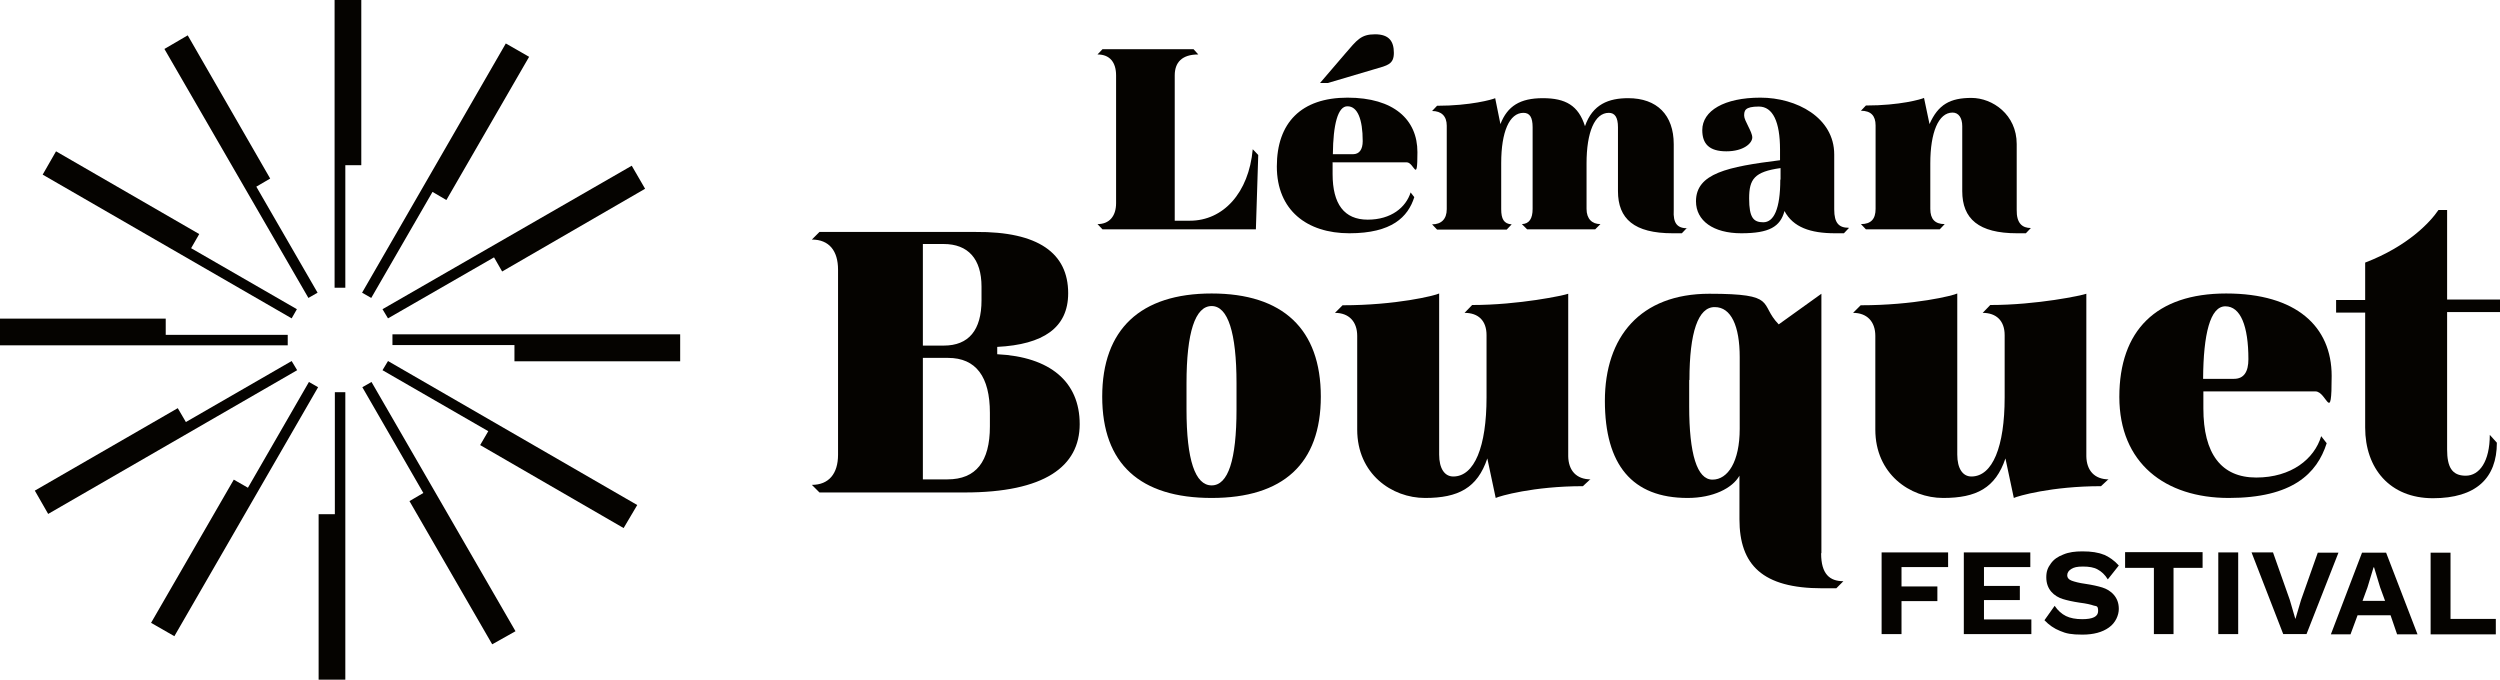
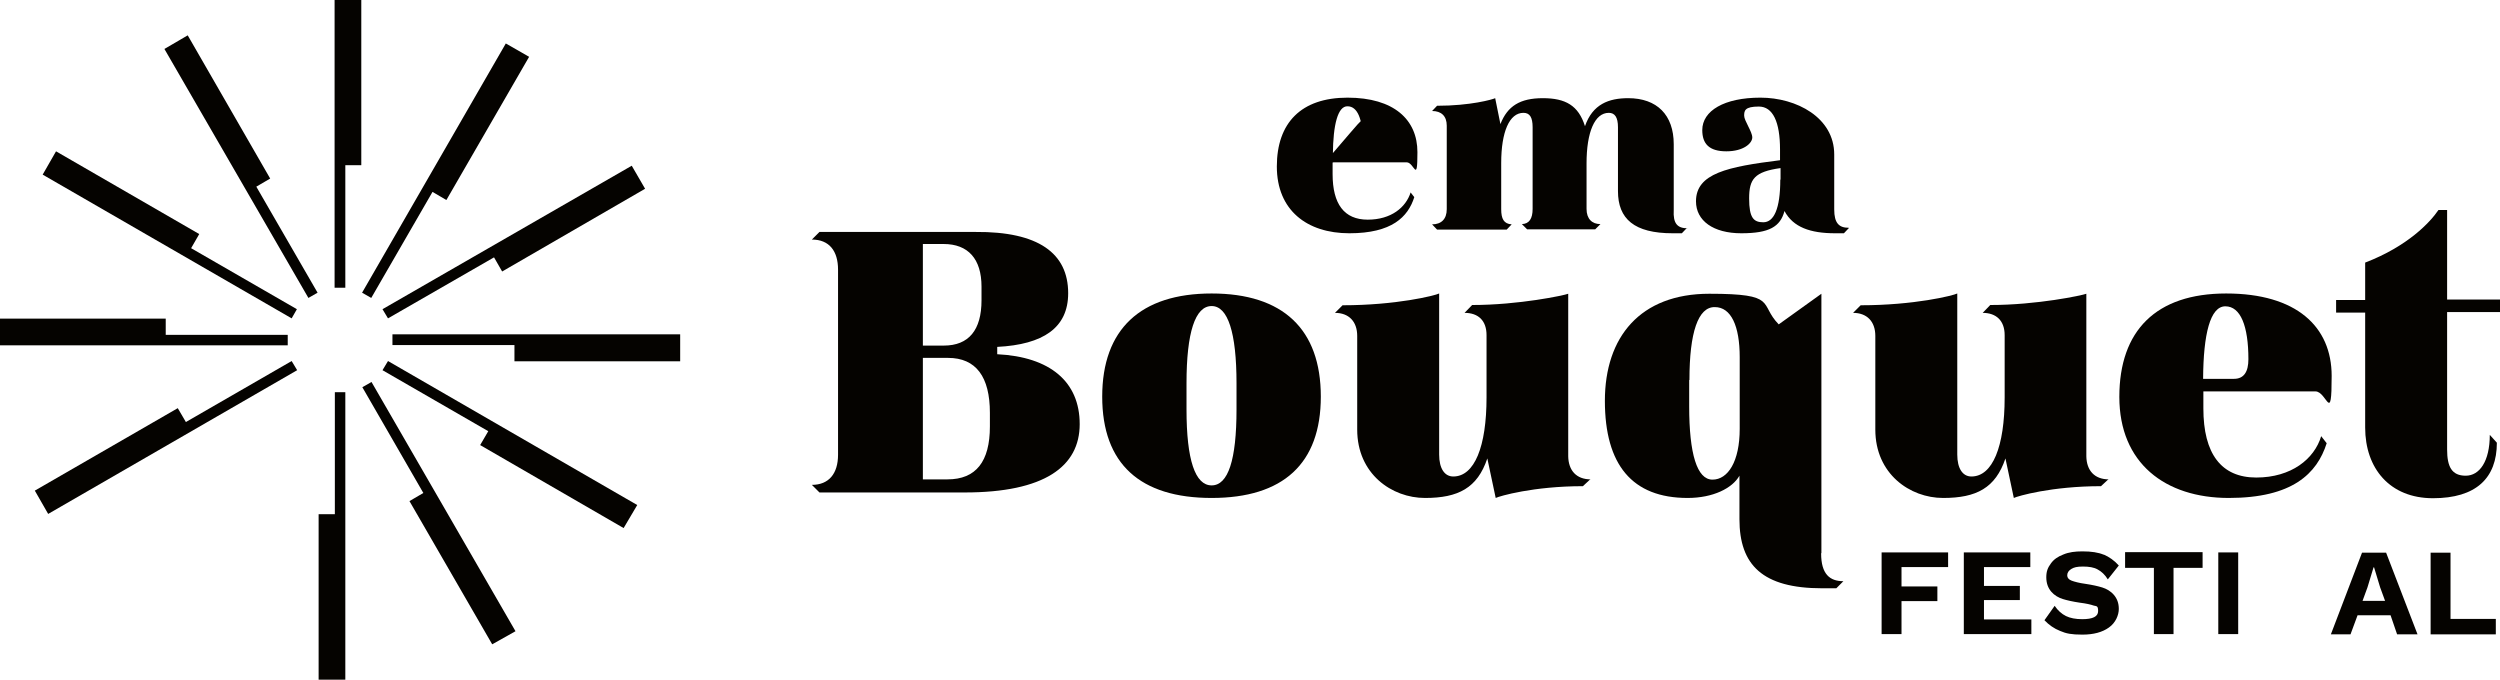
<svg xmlns="http://www.w3.org/2000/svg" id="Layer_1" data-name="Layer 1" version="1.1" viewBox="0 0 954.9 259.6">
  <g>
-     <path d="M457.7,20.8c-6.2,0-9,3-9,8v55.5h5.8c12.7,0,22.5-10.6,24-27.3l2.1,2.2-.9,28.4h-58.6l-1.9-2c4.5,0,7.1-3,7.1-8V28.8c0-5-2.4-8-7.1-8l1.9-2h34.8l1.8,2Z" fill="#050300" stroke-width="0" />
-     <path d="M509,62.1v4.4c0,11.4,4.4,17.4,13.4,17.4s14.6-4.7,16.4-10.4l1.4,1.8c-2.4,7.6-8.6,13.8-24.8,13.8s-27.7-8.8-27.7-25.5,9.3-26.3,27-26.3,26.7,8.4,26.7,20.8-1.2,3.9-4.1,3.9h-28.4ZM507.2,31.7h-3l9.6-11.2c4.5-5.2,6-7.4,11.4-7.4s7.2,2.7,7.2,7.1-2.5,4.8-7.3,6.2l-17.9,5.3ZM509,58.9h7.8c2.4,0,3.7-1.8,3.7-5,0-8.4-2-13.3-5.8-13.3-3.7-.1-5.5,7-5.6,18.3Z" fill="#050300" stroke-width="0" />
+     <path d="M509,62.1v4.4c0,11.4,4.4,17.4,13.4,17.4s14.6-4.7,16.4-10.4l1.4,1.8c-2.4,7.6-8.6,13.8-24.8,13.8s-27.7-8.8-27.7-25.5,9.3-26.3,27-26.3,26.7,8.4,26.7,20.8-1.2,3.9-4.1,3.9h-28.4Zh-3l9.6-11.2c4.5-5.2,6-7.4,11.4-7.4s7.2,2.7,7.2,7.1-2.5,4.8-7.3,6.2l-17.9,5.3ZM509,58.9h7.8c2.4,0,3.7-1.8,3.7-5,0-8.4-2-13.3-5.8-13.3-3.7-.1-5.5,7-5.6,18.3Z" fill="#050300" stroke-width="0" />
    <path d="M644.3,87.1l-1.9,2h-3.5c-14.7,0-20.9-5.5-20.9-16.1v-24.4c0-3.8-1.2-5.5-3.5-5.5-5.4,0-8.5,7.4-8.5,19.3v17.4c0,3.8,2.1,5.8,5.3,5.8l-2,2h-26l-2-2c2.8-.1,4.1-2.1,4.1-5.8v-31.2c0-3.8-1.1-5.5-3.5-5.5-5.4,0-8.5,7.3-8.5,19.2v17.6c0,3.7,1,5.6,4,5.8l-1.9,2h-26.6l-1.9-2c3.5,0,5.6-2,5.6-5.8v-31.9c0-3.7-2.1-5.6-5.6-5.6l1.9-2c12.7,0,21.2-2.4,22.2-2.9l2,9.9c2.7-6.9,7.5-9.9,16.2-9.9s13.6,2.8,16.1,10.7c2.9-8.4,9.1-10.7,16.5-10.7,11,0,17.4,6.4,17.4,17.6v25.1c-.3,5.2,1.4,7,5.3,7Z" fill="#050300" stroke-width="0" />
    <path d="M706.2,87.1l-1.9,2h-3.4c-9.4,0-16-2.3-19.3-8.5-1.6,6-5.8,8.5-16.5,8.5s-17.3-4.8-17.3-12.2c0-10.7,12.1-13.2,32.1-15.7v-4.1c0-10.5-2.7-16.4-8.1-16.4s-5.6,1.6-5.6,3.5,3.1,6.1,3.1,8.3-3.3,5.3-9.9,5.3-9.2-2.9-9.2-8.1c0-7.4,8.4-12.4,22.2-12.4s28.2,7.6,28.2,21.7v21c0,5.2,1.8,7,5.5,7ZM680.1,68.6v-4.4c-10,1.4-12,4.2-12,11.6s1.7,9.1,5.4,9.1c4,0,6.5-5,6.5-16.3Z" fill="#050300" stroke-width="0" />
-     <path d="M775.7,87.1l-1.9,2h-3.4c-14.6,0-20.9-5.5-20.9-16.1v-24.8c0-3.2-1.4-5.2-3.7-5.2-5.4,0-8.5,7.6-8.5,19.4v17.4c0,3.8,1.7,5.8,5.5,5.8l-1.9,2h-28.2l-1.9-2c3.9,0,5.6-2,5.6-5.8v-31.9c0-3.7-1.8-5.6-5.6-5.6l1.9-2c13,0,21.2-2.4,22.2-2.9l2.1,10c3.3-7.5,7.9-10,16-10s17.3,6.4,17.3,17.6v25.1c-.1,5.2,2.1,7,5.5,7Z" fill="#050300" stroke-width="0" />
  </g>
  <g>
    <path d="M408,112c0,13.2-9.5,19.6-27.1,20.5v2.8c20.2,1,31.5,10.5,31.5,26.7s-13.5,26.1-43.9,26.1h-55.5l-2.9-2.9c6.5,0,10-4.3,10-11.5v-70.7c0-7.2-3.4-11.5-10-11.5l2.9-2.9h59.6c24-.2,35.4,8.1,35.4,23.4ZM352.5,93.2v38.8h8c9.5,0,14.4-5.9,14.4-17.3v-5.2c0-10.6-5.1-16.3-14.5-16.3h-7.9ZM352.5,136.7v46.4h9.4c10.9,0,16.2-6.8,16.2-20.2v-5.2c0-13.8-5.3-21-16-21h-9.6Z" fill="#050300" stroke-width="0" />
    <path d="M504.5,151.5c0,25.6-14.4,38.7-41.7,38.7s-41.8-13-41.8-38.7,14.6-39.4,41.8-39.4,41.7,13.6,41.7,39.4ZM453.2,146.4v10c0,19.3,3.3,29,9.6,29s9.5-9.7,9.5-29v-10c0-19.4-3.3-29.5-9.5-29.5-6.3,0-9.6,10.1-9.6,29.5Z" fill="#050300" stroke-width="0" />
    <path d="M607.5,183l-2.9,2.7c-18.9,0-31.9,3.8-33.3,4.5l-3.2-15.1c-3.8,11.3-11.1,15.1-23.8,15.1s-25.9-9.2-25.9-26.1v-35.8c0-5.5-3.2-8.8-8.5-8.8l2.9-2.9c20.5,0,35.3-3.7,36.9-4.5v61.5c0,5.4,2.1,8.4,5.4,8.4,8.1,0,12.7-11.4,12.7-30.2v-23.8c0-5.5-3.1-8.5-8.4-8.5l2.9-3c17.9,0,35.2-3.7,36.7-4.3v62.1c.1,5.4,3.1,8.8,8.6,8.8Z" fill="#050300" stroke-width="0" />
    <path d="M695.6,211.4c0,7.9,3.3,10.6,8.5,10.6l-2.7,2.7h-5.4c-22.8,0-31.6-8.9-31.6-26.4v-16.6c-2.7,4.8-10.1,8.5-19.8,8.5-21.2,0-31.6-12.7-31.6-37.1s13.5-40.9,39.9-40.9,18.8,3.8,26.5,11.7l16.3-11.7v99.1h-.1ZM645.2,145.2v10c0,18.2,3,28,8.9,28s10.4-6.9,10.4-19.4v-27.4c0-11.9-3.3-19.1-9.5-19.1-6.4-.1-9.7,9.7-9.7,27.8Z" fill="#050300" stroke-width="0" />
    <path d="M805.4,183l-2.9,2.7c-18.9,0-31.9,3.8-33.3,4.5l-3.2-15.1c-3.8,11.3-11.1,15.1-23.8,15.1s-25.9-9.2-25.9-26.1v-35.8c0-5.5-3.2-8.8-8.5-8.8l2.9-2.9c20.5,0,35.3-3.7,36.9-4.5v61.5c0,5.4,2.1,8.4,5.4,8.4,8.1,0,12.7-11.4,12.7-30.2v-23.8c0-5.5-3.2-8.5-8.4-8.5l2.9-3c17.9,0,35.2-3.7,36.7-4.3v62.1c.1,5.4,3.1,8.8,8.6,8.8Z" fill="#050300" stroke-width="0" />
    <path d="M841.6,149.4v6.6c0,17.3,6.8,26.4,20.2,26.4s22.2-7.1,24.8-15.8l2.1,2.7c-3.7,11.6-13.1,20.9-37.4,20.9s-41.8-13.3-41.8-38.6,14-39.5,40.8-39.5,40.3,12.6,40.3,31.5-1.8,5.9-6.2,5.9h-42.8ZM841.6,144.7h11.7c3.8,0,5.5-2.7,5.5-7.5,0-12.7-3-20.2-8.8-20.2s-8.4,10.6-8.5,27.7Z" fill="#050300" stroke-width="0" />
    <path d="M934.7,114.4h20.2v4.8h-20.2v52.5c0,6.6,1.8,10,7.1,10s9.2-5.5,9.2-15.6l2.7,3c0,13.5-7.9,21.2-24.4,21.2s-25.9-11.4-25.9-27v-43.9h-11.1v-4.8h11.1v-14.3c16.4-6.3,24.9-15.5,28-20.1h3.3v34.2Z" fill="#050300" stroke-width="0" />
  </g>
  <g>
    <path d="M726.3,216.6v7.4h13.7v5.6h-13.7v12.6h-7.6v-31.2h25.4v5.6h-17.7Z" fill="#050300" stroke-width="0" />
    <path d="M775.9,236.6v5.6h-25.8v-31.2h25.4v5.6h-17.7v7.2h13.7v5.4h-13.7v7.4h18.2Z" fill="#050300" stroke-width="0" />
    <path d="M803.5,211.8c2.1.9,4.1,2.3,5.8,4.2l-4.2,5.3c-1.1-1.8-2.4-3-3.9-3.8-1.4-.8-3.3-1.1-5.6-1.1s-3.4.3-4.4.9-1.6,1.4-1.6,2.4.6,1.7,1.7,2.1,2.9.9,5.2,1.2c2.7.4,4.9.9,6.5,1.4s3.2,1.4,4.4,2.8,1.9,3.1,1.9,5.4-1.2,5.3-3.8,7.1c-2.5,1.8-5.9,2.7-10.1,2.7s-6.2-.4-8.5-1.4c-2.3-.9-4.3-2.3-6-4.1l3.9-5.5c1.2,1.8,2.7,3.1,4.3,3.9s3.8,1.2,6.2,1.2c4.1,0,6.1-1,6.1-3.1s-.6-1.8-1.7-2.1c-1.1-.4-2.9-.8-5.3-1.1-2.7-.4-4.9-.9-6.5-1.4s-3.2-1.4-4.4-2.8-1.9-3.2-1.9-5.5.6-3.7,1.7-5.2c1.1-1.6,2.7-2.7,4.8-3.5,2.1-.9,4.5-1.2,7.3-1.2,3.4,0,6.1.4,8.2,1.3Z" fill="#050300" stroke-width="0" />
    <path d="M841.2,216.9h-11v25.3h-7.5v-25.3h-11v-6h29.6v6h-.1Z" fill="#050300" stroke-width="0" />
    <path d="M854.9,242.2h-7.6v-31.2h7.6v31.2Z" fill="#050300" stroke-width="0" />
-     <path d="M881.1,242.2h-9l-12.1-31.2h8.2l6.4,18.1,2.1,7.2h.1l2.1-7.1,6.4-18.1h7.9l-12.2,31.1Z" fill="#050300" stroke-width="0" />
    <path d="M913,235h-12.5l-2.7,7.3h-7.5l11.9-31.2h9.2l12,31.2h-7.8l-2.5-7.3ZM911,229.5l-1.9-5.2-2.3-7.6h-.2l-2.3,7.6-1.9,5.2h8.6Z" fill="#050300" stroke-width="0" />
    <path d="M953.3,236.3v6h-24.9v-31.2h7.6v25.3h17.3Z" fill="#050300" stroke-width="0" />
  </g>
  <g>
    <polygon points="127.8 0 127.8 109.9 131.9 109.9 131.9 63.1 138 63.1 138 0 127.8 0" fill="#050300" stroke-width="0" />
    <polygon points="62.8 18.7 117.8 113.8 121.3 111.8 97.9 71.3 103.2 68.2 71.7 13.5 62.8 18.7" fill="#050300" stroke-width="0" />
    <polygon points="16.3 66.7 111.4 121.6 113.4 118.1 73 94.8 76.1 89.4 21.4 57.8 16.3 66.7" fill="#050300" stroke-width="0" />
    <polygon points="0 131.9 109.9 131.9 109.9 127.9 63.3 127.9 63.3 121.7 0 121.7 0 131.9" fill="#050300" stroke-width="0" />
    <polygon points="18.4 196.3 113.5 141.4 111.4 137.9 71 161.2 67.9 155.9 13.3 187.4 18.4 196.3" fill="#050300" stroke-width="0" />
-     <polygon points="66.6 243 121.5 147.9 118 145.9 94.7 186.3 89.3 183.2 57.7 237.9 66.6 243" fill="#050300" stroke-width="0" />
    <polygon points="131.9 259.6 131.9 149.8 127.9 149.8 127.9 196.4 121.7 196.4 121.7 259.6 131.9 259.6" fill="#050300" stroke-width="0" />
    <polygon points="196.9 241.1 141.9 145.9 138.4 147.9 161.7 188.3 156.4 191.4 188 246.1 196.9 241.1" fill="#050300" stroke-width="0" />
    <polygon points="243.4 192.9 148.2 137.9 146.1 141.4 186.5 164.7 183.4 170 238.2 201.7 243.4 192.9" fill="#050300" stroke-width="0" />
    <polygon points="259.8 127.7 149.9 127.7 149.9 131.8 196.5 131.8 196.5 138 259.8 138 259.8 127.7" fill="#050300" stroke-width="0" />
    <polygon points="241.3 63.3 146.1 118.1 148.2 121.6 188.7 98.3 191.8 103.7 246.4 72.1 241.3 63.3" fill="#050300" stroke-width="0" />
    <polygon points="193.2 16.6 138.3 111.8 141.8 113.8 165.2 73.3 170.5 76.4 202.1 21.7 193.2 16.6" fill="#050300" stroke-width="0" />
  </g>
</svg>